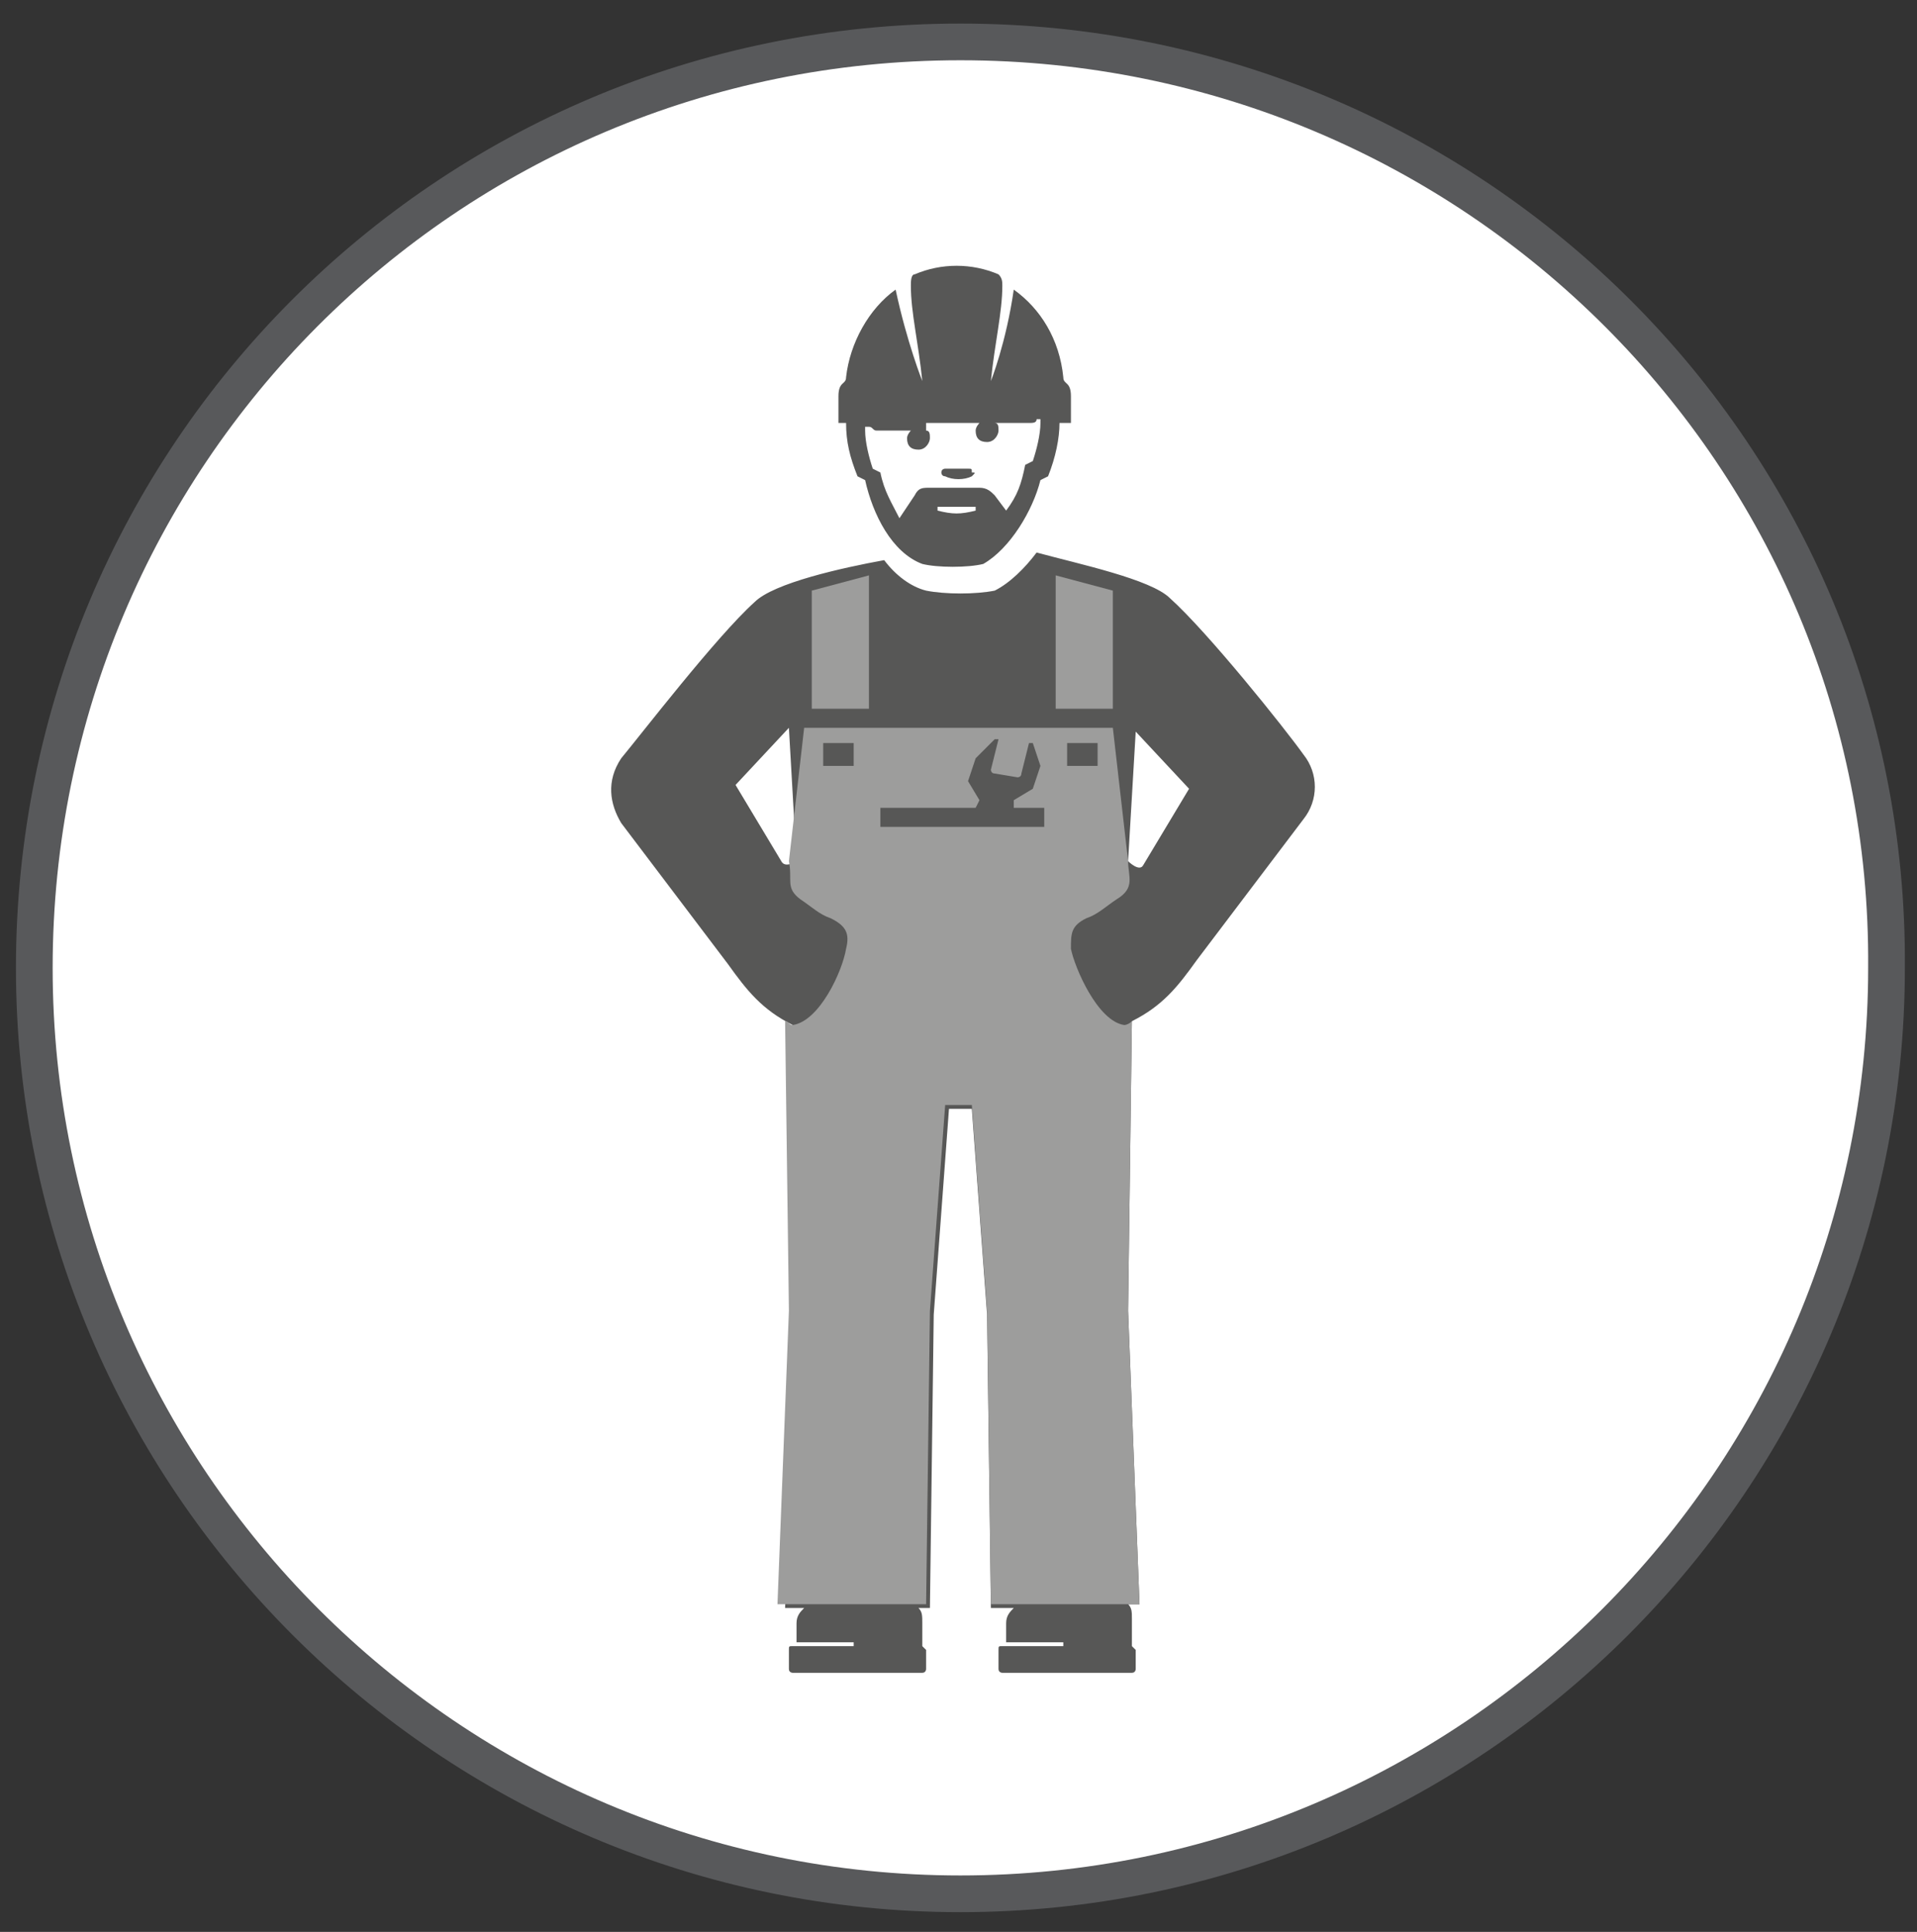
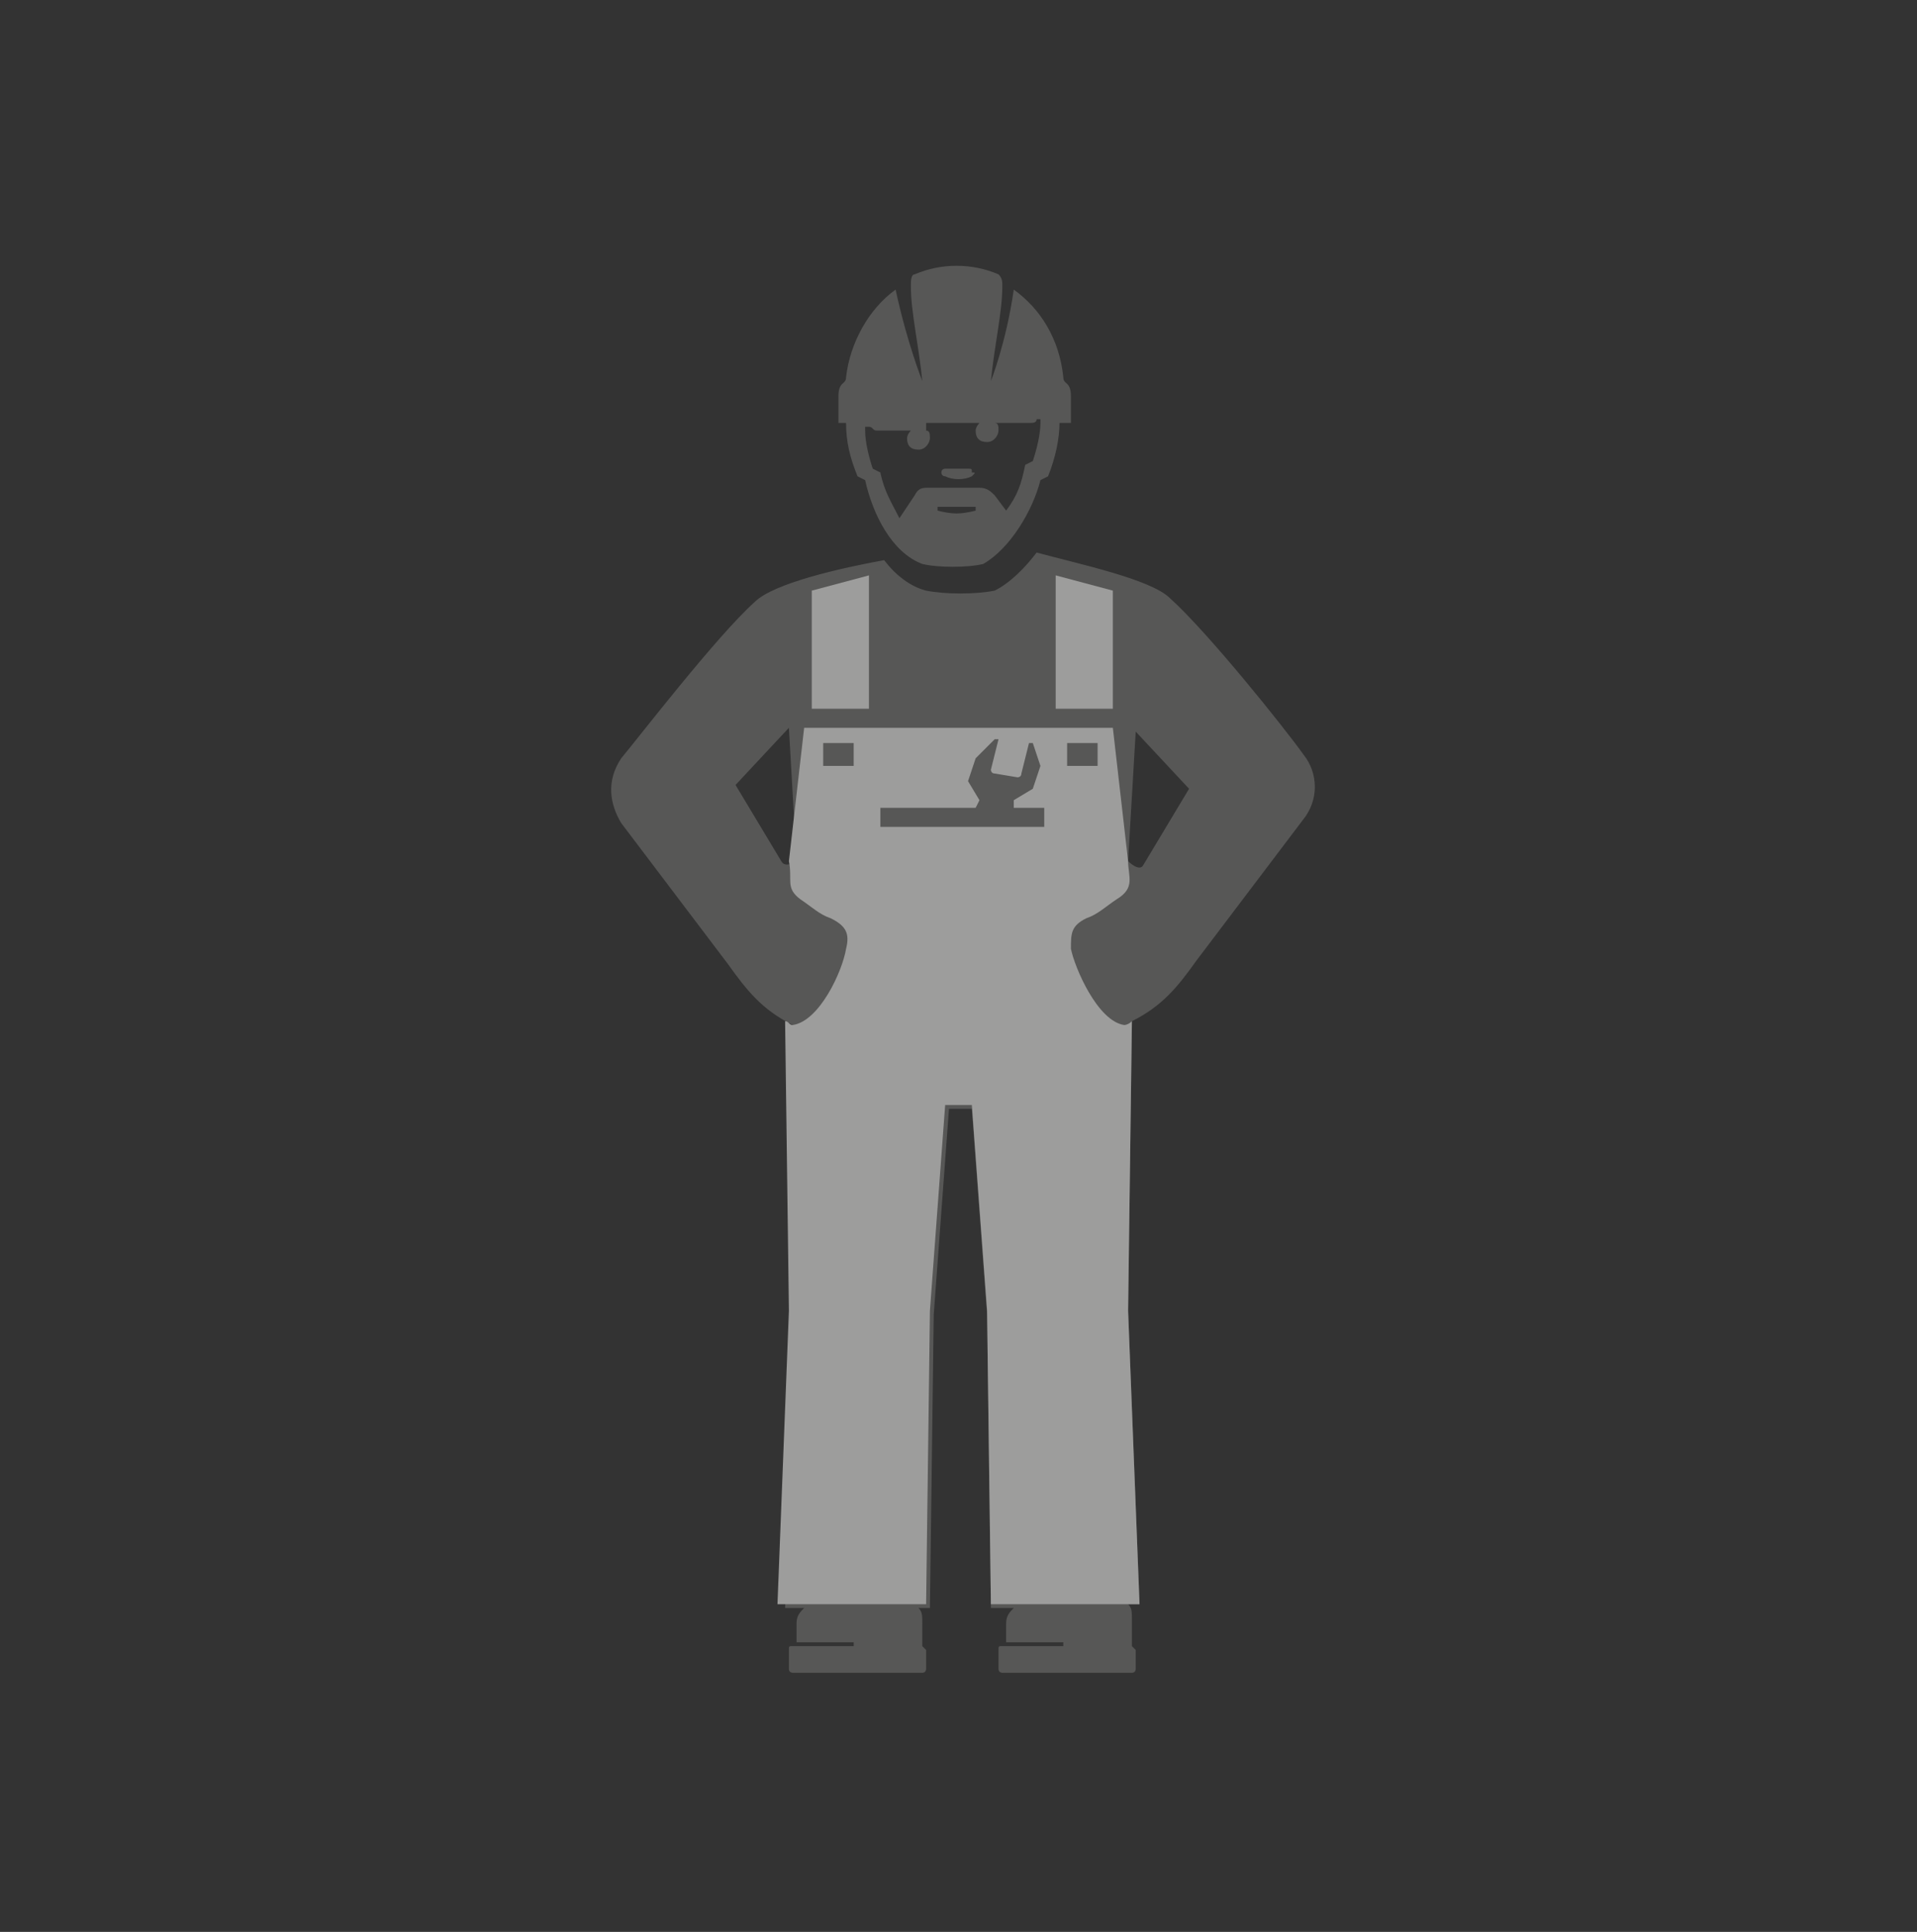
<svg xmlns="http://www.w3.org/2000/svg" version="1.1" id="Livello_1" x="0px" y="0px" viewBox="0 0 50.3 50.7" style="enable-background:new 0 0 50.3 50.7;" xml:space="preserve">
  <rect x="0" y="0" width="50.3" height="50.7" fill="#333333" stroke="none" />
  <style type="text/css">
	.st0{fill:#FFFFFF;stroke:#58595B;stroke-width:0.963;}
	.st1{fill-rule:evenodd;clip-rule:evenodd;fill:#575756;}
	.st2{fill-rule:evenodd;clip-rule:evenodd;fill:#9D9D9C;}
</style>
-   <path class="st0" d="M25.2,49.7c13.4,0,24.3-10.9,24.3-24.3C49.6,12,38.7,1.1,25.2,1.1S0.9,12,0.9,25.4  C0.9,38.8,11.8,49.7,25.2,49.7z" />
  <path class="st1" d="M24.3,11.3c0.1,0,0.1,0.1,0.1,0.2c0,0.1-0.1,0.3-0.3,0.3s-0.3-0.1-0.3-0.3c0-0.1,0.1-0.2,0.1-0.2h-0.9  c-0.1,0-0.1-0.1-0.2-0.1c0,0-0.1,0-0.1,0c0,0,0,0,0,0.1c0,0.3,0.1,0.7,0.2,1l0.2,0.1c0.1,0.5,0.3,0.8,0.5,1.2L24,13  c0.1-0.2,0.2-0.2,0.4-0.2c0.4,0,0.9,0,1.3,0c0.2,0,0.3,0.1,0.4,0.2l0.3,0.4c0.3-0.4,0.4-0.7,0.5-1.2l0.2-0.1c0.1-0.3,0.2-0.7,0.2-1  c0,0,0,0,0-0.1c0,0-0.1,0-0.1,0c0,0.1-0.1,0.1-0.2,0.1h-0.9c0.1,0,0.1,0.1,0.1,0.2c0,0.1-0.1,0.3-0.3,0.3c-0.2,0-0.3-0.1-0.3-0.3  c0-0.1,0.1-0.2,0.1-0.2H24.3z M27.2,14.5c1.1,0.3,3,0.7,3.5,1.2c1,0.9,3,3.4,3.5,4.1c0.4,0.5,0.4,1.2,0,1.7l-2.8,3.7  c-0.5,0.7-0.9,1.2-1.7,1.6c0,0,0,0,0,0l-0.1,7.6l0.3,7.7h-0.3c0.1,0.1,0.1,0.2,0.1,0.4V43c0,0.1,0,0.1,0,0.2c0,0,0.1,0.1,0.1,0.1  v0.5c0,0,0,0.1-0.1,0.1h-3.4c0,0-0.1,0-0.1-0.1v-0.5c0-0.1,0-0.1,0.1-0.1h0.1h1.5c0,0,0,0,0,0v-0.1c0,0,0,0,0,0h-1.5v-0.5  c0-0.2,0.1-0.3,0.2-0.4H26l-0.1-7.7l-0.4-5.4h-0.3h-0.3l-0.4,5.4l-0.1,7.7h-0.3c0.1,0.1,0.1,0.2,0.1,0.4V43c0,0.1,0,0.1,0,0.2  c0,0,0.1,0.1,0.1,0.1v0.5c0,0,0,0.1-0.1,0.1h-3.4c0,0-0.1,0-0.1-0.1v-0.5c0-0.1,0-0.1,0.1-0.1h0.1h1.5c0,0,0,0,0,0v-0.1c0,0,0,0,0,0  h-1.5v-0.5c0-0.2,0.1-0.3,0.2-0.4h-0.5l0.3-7.7l-0.1-7.6c0,0,0,0,0,0c-0.8-0.4-1.2-0.9-1.7-1.6l-2.8-3.7c-0.3-0.5-0.4-1.1,0-1.7  c0.5-0.6,2.5-3.2,3.5-4.1c0.5-0.5,2.3-0.9,3.4-1.1c0.3,0.4,0.7,0.7,1.1,0.8c0.5,0.1,1.3,0.1,1.8,0C26.5,15.3,26.9,14.9,27.2,14.5   M20.9,22.6l-0.2-3.5l-1.4,1.5l1.2,2C20.6,22.8,20.9,22.6,20.9,22.6 M29.6,22.6c0,0,0.3,0.3,0.4,0.1l1.2-2l-1.4-1.5L29.6,22.6z   M22,11.1c0,0,0-0.1,0-0.1c0-0.2,0-0.4,0-0.6c0-0.4,0.2-0.3,0.2-0.5c0.1-0.9,0.6-1.8,1.3-2.3C23.8,9,24.2,10,24.2,10  c-0.1-1-0.3-1.8-0.3-2.5c0-0.1,0-0.3,0.1-0.3c0.7-0.3,1.5-0.3,2.2,0c0.1,0.1,0.1,0.2,0.1,0.3c0,0.7-0.2,1.5-0.3,2.5  c0,0,0.4-1,0.6-2.4c0.7,0.5,1.2,1.3,1.3,2.3c0,0.2,0.2,0.1,0.2,0.5c0,0.2,0,0.4,0,0.6c0,0,0,0.1,0,0.1h-0.3c0,0.4-0.1,0.9-0.3,1.4  l-0.2,0.1c-0.2,0.8-0.8,1.8-1.5,2.2c-0.4,0.1-1.2,0.1-1.6,0c-0.8-0.3-1.3-1.3-1.5-2.2l-0.2-0.1c-0.2-0.5-0.3-0.9-0.3-1.4H22z   M25.5,12.5c-0.2,0.1-0.5,0.1-0.7,0c-0.1,0-0.1-0.1-0.1-0.1c0-0.1,0.1-0.1,0.1-0.1c0.2,0,0.4,0,0.6,0c0.1,0,0.1,0,0.1,0.1  C25.6,12.4,25.6,12.4,25.5,12.5 M24.6,13.3c0.4,0,0.6,0,1,0v0.1c-0.4,0.1-0.6,0.1-1,0V13.3z" />
  <path class="st2" d="M25.2,19.1h4l0.4,3.5c0,0.4,0.2,0.7-0.3,1c-0.3,0.2-0.5,0.4-0.8,0.5c-0.4,0.2-0.4,0.4-0.4,0.8  c0.1,0.5,0.7,1.9,1.4,2c0,0,0.1,0,0.2-0.1l-0.1,7.6l0.3,7.7H26l-0.1-7.7l-0.4-5.4h-0.7l-0.4,5.4l-0.1,7.7h-3.9l0.3-7.7l-0.1-7.6  c0.1,0,0.1,0.1,0.2,0.1c0.7-0.1,1.3-1.4,1.4-2c0.1-0.4,0-0.6-0.4-0.8c-0.3-0.1-0.5-0.3-0.8-0.5c-0.4-0.3-0.2-0.5-0.3-1l0.4-3.5  C21.2,19.1,25.2,19.1,25.2,19.1z M21.6,20.1h0.8v-0.6h-0.8V20.1z M22.8,15.1l-1.5,0.4v3.1h1.5V15.1z M28.9,19.5H28v0.6h0.8V19.5z   M27.7,15.1l1.5,0.4v3.1h-1.5V15.1z" />
  <path class="st1" d="M25.7,21l-0.3-0.5l0.2-0.6l0.5-0.5l0.1,0L26,20.2c0,0,0,0.1,0.1,0.1l0.6,0.1c0,0,0.1,0,0.1-0.1l0.2-0.8l0.1,0  l0.2,0.6l-0.2,0.6l-0.5,0.3l0,0.2h0.8v0.5h-4.3v-0.5h2.5L25.7,21z" />
</svg>